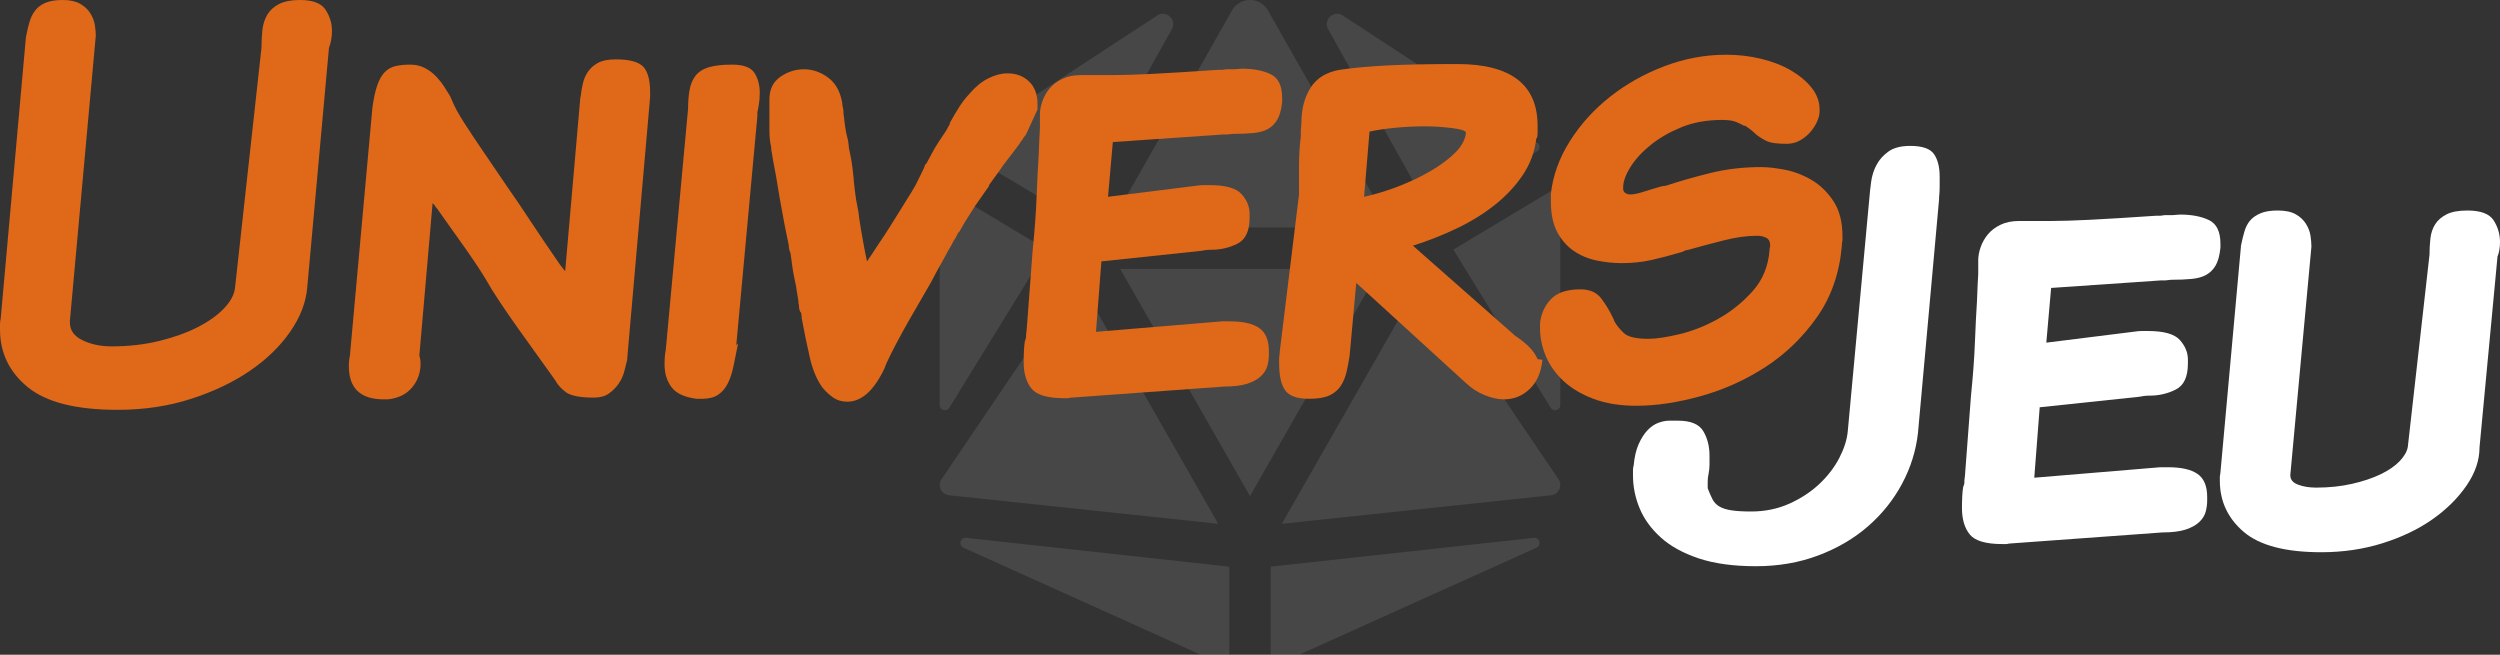
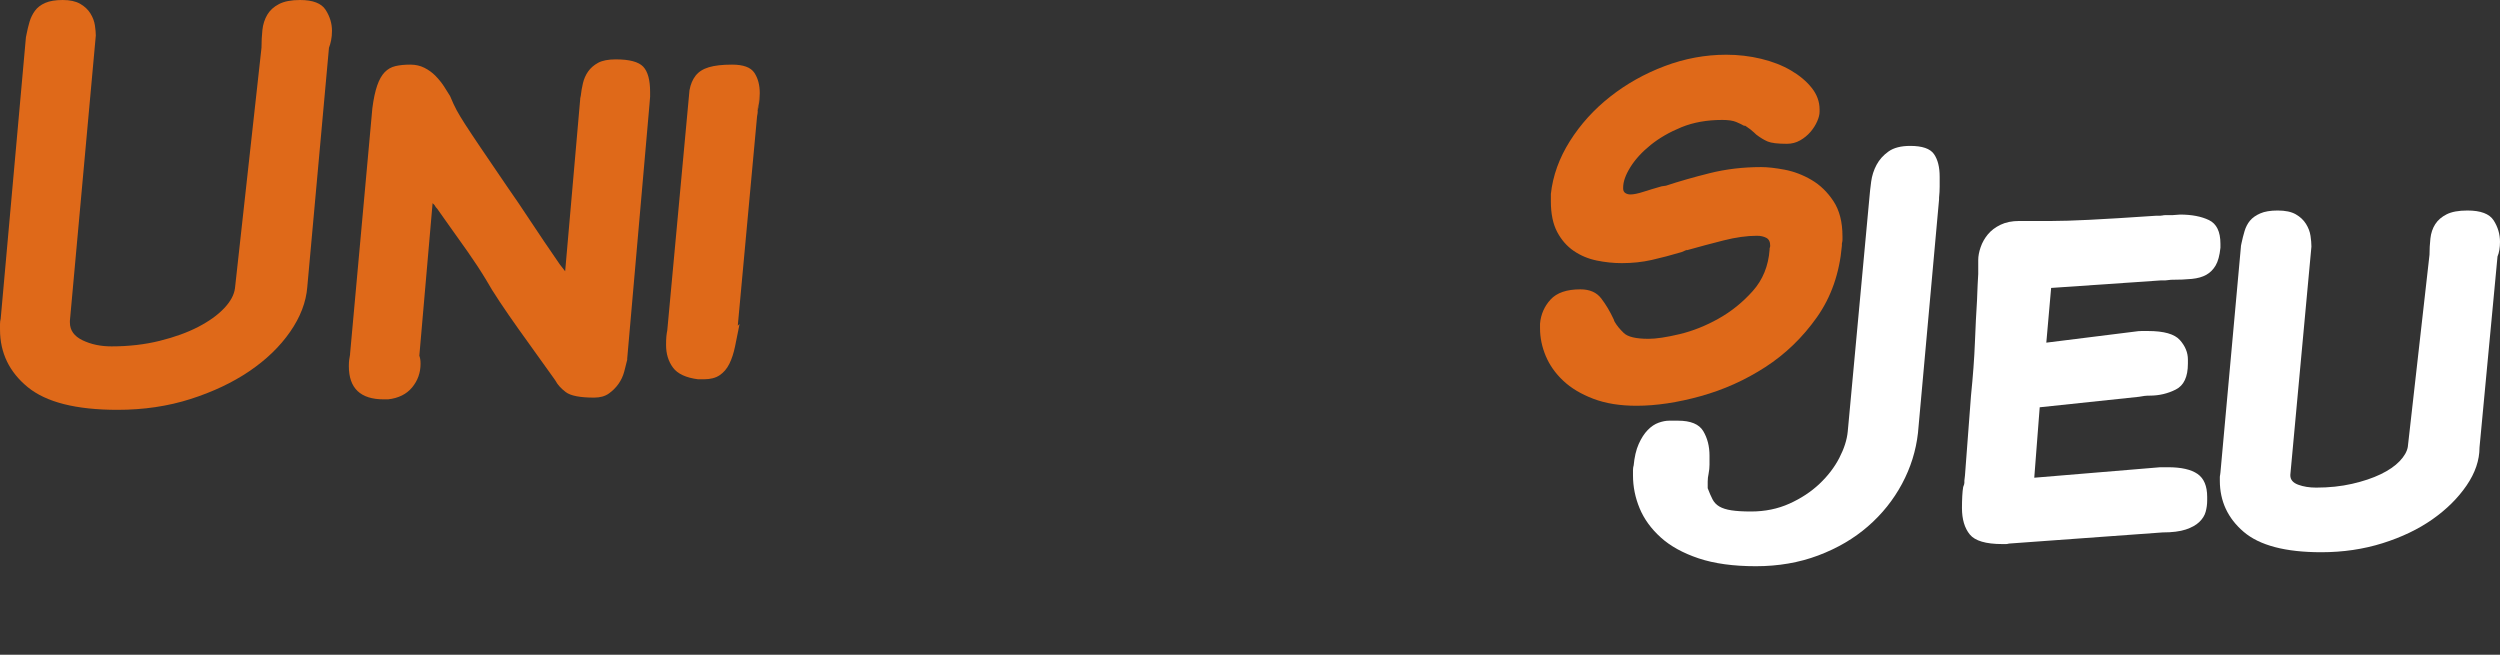
<svg xmlns="http://www.w3.org/2000/svg" width="100%" height="100%" viewBox="0 0 420 110" version="1.1" xml:space="preserve" style="fill-rule:evenodd;clip-rule:evenodd;stroke-linejoin:round;stroke-miterlimit:2;">
  <rect x="0" y="0" width="420" height="110" fill="#333333" stroke="none" />
  <g opacity="0.1">
    <clipPath id="_clip1">
-       <rect x="157.875" y="0" width="104.25" height="111.2" />
-     </clipPath>
+       </clipPath>
    <g clip-path="url(#_clip1)">
      <path d="M181.06,46.709l-22.925,33.857c-0.669,1.086 0.022,2.498 1.288,2.637l45.232,4.793l-23.595,-41.287Zm-21.576,21.799l16.352,-26.573l-16.645,-9.987c-0.58,-0.347 -1.316,0.07 -1.316,0.745l-0,35.361c-0,0.875 1.149,1.201 1.609,0.454Zm2.354,23.493l42.222,19.039c1.151,0.532 2.465,-0.311 2.465,-1.577l-0,-14.263l-44.209,-4.843c-0.966,-0.109 -1.353,1.214 -0.478,1.644Zm17.641,-55.987l17.359,-31.045c0.943,-1.533 -0.779,-3.312 -2.341,-2.419l-32.754,21.417c-0.537,0.352 -0.519,1.142 0.028,1.472l17.708,10.575Zm6.802,2.211l47.438,0l-20.759,-36.57c-0.68,-1.103 -1.82,-1.655 -2.96,-1.655c-1.14,0 -2.28,0.552 -2.96,1.655l-20.759,36.57Zm74.528,-6.277l-16.645,9.989l16.352,26.573c0.458,0.747 1.609,0.421 1.609,-0.456l0,-35.361c0,-0.675 -0.736,-1.092 -1.316,-0.745Zm-20.288,4.066l17.708,-10.577c0.549,-0.33 0.565,-1.121 0.028,-1.472l-32.754,-21.415c-1.562,-0.893 -3.284,0.886 -2.341,2.419l17.359,31.045Zm17.163,54.343l-44.209,4.841l0,14.263c0,1.268 1.314,2.109 2.465,1.577l42.222,-19.039c0.875,-0.428 0.488,-1.751 -0.478,-1.642Zm-18.744,-43.648l-23.593,41.287l45.232,-4.793c1.266,-0.141 1.957,-1.551 1.288,-2.637l-22.927,-33.857Zm-7.128,-1.534l-43.624,0l21.812,38.171l21.812,-38.171Z" style="fill:#fff;fill-rule:nonzero;" />
    </g>
  </g>
  <path d="M51.623,48.216l3.644,-40.196c0.135,-0.326 0.253,-0.734 0.354,-1.223c0.101,-0.489 0.152,-1.027 0.152,-1.614c0,-1.238 -0.354,-2.412 -1.063,-3.52c-0.708,-1.109 -2.142,-1.663 -4.302,-1.663c-1.484,0 -2.665,0.228 -3.542,0.685c-0.878,0.456 -1.536,1.059 -1.974,1.809c-0.439,0.75 -0.709,1.597 -0.81,2.543c-0.101,0.945 -0.152,1.939 -0.152,2.983l-4.454,40.391c-0.135,1.109 -0.742,2.234 -1.822,3.375c-1.079,1.141 -2.53,2.184 -4.352,3.129c-1.822,0.946 -3.981,1.728 -6.478,2.347c-2.497,0.62 -5.196,0.93 -8.098,0.93c-1.822,-0 -3.442,-0.343 -4.859,-1.027c-1.417,-0.685 -2.125,-1.679 -2.125,-2.983l-0,-0.294l4.352,-47.922c0,-0.457 -0.05,-1.027 -0.152,-1.712c-0.101,-0.684 -0.354,-1.353 -0.759,-2.005c-0.405,-0.652 -0.978,-1.189 -1.721,-1.613c-0.742,-0.424 -1.72,-0.636 -2.935,-0.636c-1.215,0 -2.193,0.163 -2.935,0.489c-0.743,0.326 -1.316,0.766 -1.721,1.32c-0.405,0.555 -0.709,1.174 -0.911,1.859c-0.203,0.684 -0.371,1.385 -0.506,2.102c-0,0.065 -0.017,0.147 -0.051,0.245c-0.034,0.098 -0.05,0.179 -0.05,0.244l-4.252,47.434l0,-0.098c-0.067,0.261 -0.101,0.554 -0.101,0.88l-0,0.88c-0,3.912 1.552,7.14 4.656,9.683c3.104,2.542 8.132,3.814 15.082,3.814c4.386,-0 8.469,-0.603 12.248,-1.809c3.779,-1.207 7.086,-2.772 9.92,-4.695c2.834,-1.923 5.111,-4.124 6.832,-6.601c1.721,-2.478 2.683,-4.988 2.885,-7.531Z" style="fill:#df6919;fill-rule:nonzero;" />
  <path d="M109.117,17.506c-0,-0.195 0.101,-1.075 0.101,-1.271l0,-0.782c0,-2.022 -0.388,-3.44 -1.164,-4.255c-0.776,-0.815 -2.311,-1.222 -4.606,-1.222c-1.282,-0 -2.277,0.195 -2.986,0.586c-0.708,0.392 -1.265,0.881 -1.67,1.468c-0.405,0.586 -0.691,1.238 -0.86,1.956c-0.169,0.717 -0.287,1.401 -0.354,2.053c-0,0.066 -0.017,0.147 -0.051,0.245c-0.034,0.098 -0.051,0.179 -0.051,0.244l0,0.098l-2.53,28.949c-0.135,-0.195 -0.776,-0.978 -0.911,-1.173c-1.89,-2.739 -3.543,-5.184 -4.96,-7.335c-1.417,-2.152 -2.699,-4.043 -3.846,-5.673c-1.957,-2.869 -3.476,-5.102 -4.555,-6.699c-1.08,-1.598 -1.924,-2.869 -2.531,-3.815c-0.607,-0.945 -1.08,-1.727 -1.417,-2.347c-0.337,-0.619 -0.709,-1.418 -1.113,-2.396c-0.27,-0.456 -0.608,-0.994 -1.013,-1.614c-0.405,-0.619 -0.877,-1.206 -1.417,-1.76c-0.54,-0.554 -1.164,-1.011 -1.872,-1.369c-0.709,-0.359 -1.502,-0.538 -2.379,-0.538c-0.945,-0 -1.771,0.081 -2.48,0.244c-0.709,0.163 -1.316,0.506 -1.822,1.027c-0.506,0.522 -0.928,1.272 -1.265,2.25c-0.338,0.978 -0.608,2.249 -0.81,3.814l-3.745,41.272l-0,0.098c-0.068,0.326 -0.118,0.635 -0.152,0.929c-0.034,0.293 -0.051,0.636 -0.051,1.027c0,3.716 1.957,5.574 5.871,5.574l0.709,0c1.754,-0.195 3.104,-0.863 4.049,-2.004c0.944,-1.142 1.417,-2.462 1.417,-3.961c-0,-0.326 -0.017,-0.587 -0.051,-0.783c-0.034,-0.195 -0.084,-0.391 -0.152,-0.587l2.227,-25.623l0.304,0.293c0.135,0.261 0.303,0.489 0.506,0.685c0.27,0.326 1.248,1.825 1.518,2.151c1.215,1.695 2.396,3.358 3.543,4.988c1.147,1.63 2.193,3.227 3.138,4.792c0.54,0.978 1.299,2.201 2.277,3.668c0.979,1.467 2.025,2.983 3.138,4.548c1.114,1.564 5.281,7.367 6.023,8.41l0.202,0.294c0.338,0.652 0.911,1.288 1.721,1.907c0.81,0.619 2.396,0.929 4.757,0.929c1.013,0 1.839,-0.228 2.48,-0.685c0.641,-0.456 1.181,-0.994 1.62,-1.613c0.439,-0.62 0.759,-1.304 0.962,-2.054c0.202,-0.75 0.371,-1.418 0.506,-2.005l-0,-0.196l3.745,-42.739Z" style="fill:#df6919;fill-rule:nonzero;" />
-   <path d="M127.235,19.56l0,-0.489c0,-0.261 0.034,-0.456 0.102,-0.587c-0,-0.13 0.017,-0.244 0.05,-0.342c0.034,-0.098 0.051,-0.212 0.051,-0.342c0.067,-0.326 0.118,-0.685 0.152,-1.076c0.034,-0.391 0.05,-0.75 0.05,-1.076c0,-1.369 -0.303,-2.51 -0.911,-3.423c-0.607,-0.913 -1.855,-1.369 -3.745,-1.369c-1.619,-0 -2.918,0.147 -3.897,0.44c-0.978,0.293 -1.721,0.766 -2.227,1.418c-0.506,0.652 -0.843,1.451 -1.012,2.396c-0.169,0.946 -0.253,2.038 -0.253,3.277l0,-0.098l-3.745,40.489c-0.068,0.326 -0.118,0.669 -0.152,1.027c-0.034,0.359 -0.051,0.832 -0.051,1.418c0,1.5 0.388,2.771 1.164,3.815c0.776,1.043 2.177,1.695 4.201,1.956l1.012,-0c1.08,-0 1.957,-0.229 2.632,-0.685c0.675,-0.456 1.215,-1.092 1.62,-1.907c0.405,-0.815 0.725,-1.793 0.961,-2.934c0.236,-1.141 0.489,-2.396 0.759,-3.765l-0.303,0.293l3.542,-38.436Z" style="fill:#df6919;fill-rule:nonzero;" />
-   <path d="M174.304,18.387l-0,-0.881c-0,-1.63 -0.473,-2.901 -1.418,-3.814c-0.944,-0.913 -2.159,-1.369 -3.644,-1.369c-1.012,-0 -2.075,0.277 -3.188,0.831c-1.113,0.554 -2.143,1.386 -3.087,2.494c-0.675,0.717 -1.266,1.467 -1.772,2.25c-0.506,0.782 -1.063,1.727 -1.67,2.836l0.101,-0c-0.135,0.195 -0.573,1.076 -0.708,1.271c-0.945,1.369 -1.653,2.478 -2.126,3.325c-0.472,0.848 -0.877,1.598 -1.214,2.25l-0,-0.098c-0.068,0.065 -0.169,0.228 -0.304,0.489c0.135,-0.13 0.067,0.065 -0.203,0.587c-0.27,0.521 -0.573,1.141 -0.911,1.858c-0.202,0.456 -0.556,1.092 -1.062,1.907c-0.507,0.815 -1.063,1.712 -1.671,2.69c-0.607,0.978 -1.248,2.005 -1.923,3.08c-0.675,1.076 -1.349,2.103 -2.024,3.081c-0.338,0.522 -0.658,1.011 -0.962,1.467c-0.303,0.457 -0.59,0.88 -0.86,1.272c-0.204,-0.913 -0.39,-1.842 -0.56,-2.788c-0.17,-0.945 -0.323,-1.809 -0.459,-2.591c-0.136,-0.783 -0.238,-1.435 -0.307,-1.956c-0.067,-0.522 -0.101,-0.815 -0.101,-0.881c-0.339,-1.695 -0.543,-2.901 -0.61,-3.618c-0.068,-0.718 -0.136,-1.337 -0.204,-1.859l-0,-0.195c-0.068,-0.587 -0.136,-1.206 -0.204,-1.858c-0.068,-0.652 -0.238,-1.63 -0.51,-2.934l0,0.097c-0.067,-0.326 -0.118,-0.7 -0.151,-1.124c-0.034,-0.424 -0.119,-0.864 -0.255,-1.321c-0.204,-0.782 -0.373,-1.858 -0.509,-3.227c-0.069,-0.261 -0.103,-0.652 -0.103,-1.174c-0.135,-0.652 -0.203,-1.075 -0.203,-1.271c-0.339,-1.891 -1.137,-3.293 -2.394,-4.205c-1.256,-0.913 -2.597,-1.37 -4.022,-1.37c-1.427,0 -2.751,0.424 -3.973,1.272c-1.222,0.847 -1.833,2.119 -1.833,3.814l-0,-0.196l-0,5.037c-0,1.206 0.067,2.103 0.202,2.69c0.068,0.26 0.102,0.489 0.102,0.684c-0,0.196 0.034,0.424 0.102,0.685c0.135,0.913 0.287,1.793 0.456,2.64c0.17,0.848 0.322,1.696 0.457,2.543c0.067,0.391 0.337,2.054 0.405,2.445c0.609,3.456 1.117,6.097 1.523,7.922c-0,0.457 0.101,0.913 0.304,1.369l0.202,1.467c0,0.131 0.017,0.261 0.051,0.392c0.033,0.13 0.05,0.26 0.05,0.391c0.069,0.521 0.171,1.108 0.305,1.76l0.304,1.467c0.069,0.457 0.339,2.152 0.407,2.543c-0,0.261 0.033,0.522 0.101,0.782c-0,0.522 0.102,0.913 0.305,1.174l0,-0.098c0.068,0.131 0.101,0.294 0.101,0.489c0,0.131 0.034,0.261 0.102,0.391l-0.102,-0.097c0.474,2.543 0.947,4.841 1.421,6.895c0.473,2.053 1.183,3.732 2.13,5.036c0.608,0.718 1.234,1.288 1.876,1.712c0.643,0.424 1.404,0.636 2.284,0.636c2.367,-0 4.429,-1.826 6.187,-5.477c0.203,-0.587 0.575,-1.418 1.116,-2.494c0.541,-1.076 1.166,-2.266 1.876,-3.57c0.711,-1.304 1.489,-2.673 2.335,-4.108c0.845,-1.434 1.674,-2.868 2.486,-4.303c0.337,-0.652 0.675,-1.287 1.014,-1.907c0.338,-0.619 0.676,-1.222 1.013,-1.809c0.271,-0.522 0.525,-0.995 0.761,-1.418c0.237,-0.424 0.491,-0.864 0.762,-1.321c0.203,-0.456 0.355,-0.733 0.456,-0.831c0.102,-0.098 0.322,-0.505 0.659,-1.222l0.102,-0c0.542,-0.978 0.981,-1.728 1.319,-2.25c0.338,-0.521 0.659,-1.027 0.963,-1.516c0.305,-0.489 0.643,-0.994 1.015,-1.516c0.372,-0.521 0.897,-1.271 1.572,-2.249c0.136,-0.131 0.187,-0.212 0.152,-0.245c-0.034,-0.032 0.018,-0.146 0.154,-0.342c0.27,-0.391 0.624,-0.88 1.064,-1.467c0.44,-0.587 0.829,-1.141 1.167,-1.663c0.947,-1.238 1.623,-2.119 2.029,-2.64c0.406,-0.522 0.711,-0.946 0.913,-1.272c0.067,-0.13 0.169,-0.26 0.305,-0.391c0.068,-0.195 0.27,-0.489 0.608,-0.88l1.928,-4.205Z" style="fill:#df6919;fill-rule:nonzero;" />
-   <path d="M213.173,59.561l-0,-0.587c-0,-1.826 -0.54,-3.113 -1.62,-3.863c-1.08,-0.75 -2.733,-1.125 -4.96,-1.125l-1.316,0l-21.155,1.761l0.914,-11.834l16.667,-1.761c0.338,-0.065 0.643,-0.114 0.914,-0.147c0.271,-0.032 0.576,-0.048 0.914,-0.048c1.559,-0 3.015,-0.343 4.37,-1.027c1.355,-0.685 2.033,-2.136 2.033,-4.352l-0,-0.685c-0,-1.174 -0.45,-2.266 -1.35,-3.276c-0.899,-1.011 -2.681,-1.516 -5.345,-1.516l-1.1,-0c-0.337,-0 -0.708,0.032 -1.113,0.097l-14.88,1.859l0.81,-9.194l18.524,-1.271l0.708,0c0.135,0 0.287,-0.016 0.456,-0.049c0.169,-0.032 0.32,-0.049 0.455,-0.049c1.35,0 2.514,-0.049 3.492,-0.146c0.979,-0.098 1.789,-0.326 2.43,-0.685c0.641,-0.359 1.164,-0.88 1.569,-1.565c0.405,-0.685 0.675,-1.679 0.809,-2.983l0,-0.684c0,-2.022 -0.641,-3.342 -1.923,-3.961c-1.282,-0.62 -2.901,-0.929 -4.858,-0.929c-0.203,-0 -1.114,0.097 -1.316,0.097l-1.215,0c-0.135,0 -0.27,0.017 -0.405,0.049c-0.135,0.033 -0.27,0.049 -0.405,0.049l-0.708,0c-4.791,0.326 -8.52,0.554 -11.185,0.685c-2.666,0.13 -4.775,0.195 -6.327,0.195l-5.466,0c-1.214,0 -2.26,0.212 -3.137,0.636c-0.878,0.424 -1.586,0.962 -2.126,1.614c-0.54,0.652 -0.945,1.369 -1.215,2.151c-0.27,0.783 -0.405,1.5 -0.405,2.152l0,2.347c0,0.326 -0.101,1.532 -0.101,1.858c0,0.392 -0.101,2.087 -0.101,2.543c-0.135,2.087 -0.253,4.45 -0.354,7.091c-0.102,2.64 -0.321,5.623 -0.658,8.949l-1.012,13.398c-0,0.131 -0.017,0.277 -0.051,0.44c-0.034,0.163 -0.051,0.31 -0.051,0.441l0,0.391c0,0.13 -0.067,0.358 -0.202,0.684c-0.068,0.392 -0.118,0.897 -0.152,1.516c-0.034,0.62 -0.051,1.288 -0.051,2.005c0,1.891 0.439,3.374 1.316,4.45c0.878,1.076 2.7,1.614 5.466,1.614l0.608,-0c0.135,-0 0.253,-0.016 0.354,-0.049c0.101,-0.033 0.219,-0.049 0.354,-0.049l25.609,-1.858c1.62,-0 2.919,-0.163 3.897,-0.489c0.979,-0.326 1.738,-0.75 2.278,-1.272c0.54,-0.521 0.894,-1.092 1.063,-1.711c0.168,-0.62 0.253,-1.255 0.253,-1.907Z" style="fill:#df6919;fill-rule:nonzero;" />
-   <path d="M237.365,41.272c2.496,-0.782 4.943,-1.744 7.338,-2.885c2.396,-1.141 4.538,-2.461 6.428,-3.961c1.889,-1.5 3.458,-3.179 4.706,-5.037c1.249,-1.858 2.008,-3.928 2.278,-6.21l0.101,-0c0.068,-0.261 0.101,-0.554 0.101,-0.88l0,-1.174c0,-6.911 -4.499,-10.367 -13.497,-10.367c-4.87,0 -8.845,0.082 -11.923,0.245c-3.078,0.163 -5.7,0.407 -7.866,0.733c-2.232,0.391 -3.856,1.402 -4.871,3.032c-1.014,1.63 -1.521,3.553 -1.521,5.77c-0,0.261 -0.102,1.174 -0.102,1.369l0,0.978c-0.202,1.63 -0.303,3.309 -0.303,5.037l-0,4.841l-0,-0.097l-3.236,26.406c-0,0.195 -0.018,0.391 -0.052,0.587c-0.035,0.195 -0.053,0.358 -0.053,0.489l0,0.88c0,2.086 0.338,3.602 1.013,4.548c0.674,0.945 1.99,1.418 3.947,1.418l0.203,-0c1.417,-0 2.53,-0.196 3.34,-0.587c0.81,-0.391 1.434,-0.929 1.873,-1.614c0.438,-0.685 0.759,-1.467 0.961,-2.347c0.203,-0.88 0.371,-1.777 0.506,-2.69l1.114,-12.225l18.321,16.724c0.945,0.913 2.007,1.614 3.188,2.103c1.181,0.489 2.278,0.733 3.29,0.733c1.687,0 3.138,-0.586 4.353,-1.76c1.214,-1.174 1.923,-2.804 2.125,-4.89l-0.81,-0.098c-0.337,-0.782 -0.843,-1.499 -1.518,-2.151c-0.675,-0.652 -1.417,-1.239 -2.227,-1.761l-17.207,-15.159Zm8.907,-18.973l0,0.097c-0.135,1.109 -0.742,2.201 -1.822,3.277c-1.08,1.076 -2.463,2.102 -4.15,3.08c-1.687,0.978 -3.509,1.842 -5.466,2.592c-1.957,0.75 -3.846,1.321 -5.668,1.712l0.911,-10.954c1.214,-0.261 2.648,-0.473 4.302,-0.636c1.653,-0.163 3.323,-0.244 5.01,-0.244c1.485,-0 3.003,0.098 4.555,0.293c1.552,0.196 2.328,0.457 2.328,0.783Z" style="fill:#df6919;fill-rule:nonzero;" />
+   <path d="M127.235,19.56l0,-0.489c0,-0.261 0.034,-0.456 0.102,-0.587c-0,-0.13 0.017,-0.244 0.05,-0.342c0.034,-0.098 0.051,-0.212 0.051,-0.342c0.067,-0.326 0.118,-0.685 0.152,-1.076c0.034,-0.391 0.05,-0.75 0.05,-1.076c0,-1.369 -0.303,-2.51 -0.911,-3.423c-0.607,-0.913 -1.855,-1.369 -3.745,-1.369c-1.619,-0 -2.918,0.147 -3.897,0.44c-0.978,0.293 -1.721,0.766 -2.227,1.418c-0.506,0.652 -0.843,1.451 -1.012,2.396l0,-0.098l-3.745,40.489c-0.068,0.326 -0.118,0.669 -0.152,1.027c-0.034,0.359 -0.051,0.832 -0.051,1.418c0,1.5 0.388,2.771 1.164,3.815c0.776,1.043 2.177,1.695 4.201,1.956l1.012,-0c1.08,-0 1.957,-0.229 2.632,-0.685c0.675,-0.456 1.215,-1.092 1.62,-1.907c0.405,-0.815 0.725,-1.793 0.961,-2.934c0.236,-1.141 0.489,-2.396 0.759,-3.765l-0.303,0.293l3.542,-38.436Z" style="fill:#df6919;fill-rule:nonzero;" />
  <path d="M309.434,41.076c0,-0.13 0.017,-0.26 0.051,-0.391c0.034,-0.13 0.051,-0.261 0.051,-0.391l-0,-0.587c-0,-2.412 -0.507,-4.385 -1.519,-5.917c-1.012,-1.532 -2.244,-2.722 -3.694,-3.57c-1.451,-0.847 -2.953,-1.418 -4.505,-1.711c-1.552,-0.293 -2.868,-0.44 -3.947,-0.44c-3.037,-0 -5.922,0.342 -8.655,1.027c-2.733,0.684 -5.179,1.385 -7.338,2.102c-0.068,0 -0.186,0.017 -0.355,0.049c-0.168,0.033 -0.286,0.049 -0.354,0.049c-1.147,0.326 -2.176,0.636 -3.087,0.929c-0.911,0.294 -1.637,0.441 -2.176,0.441c-0.338,-0 -0.625,-0.082 -0.861,-0.245c-0.236,-0.163 -0.354,-0.408 -0.354,-0.734l-0,-0.195c-0,-0.978 0.406,-2.119 1.218,-3.423c0.813,-1.304 1.947,-2.543 3.402,-3.717c1.455,-1.173 3.181,-2.167 5.178,-2.983c1.997,-0.815 4.281,-1.222 6.853,-1.222c1.015,-0 1.793,0.114 2.334,0.342c0.542,0.228 0.982,0.44 1.321,0.636l0.204,-0c0.609,0.391 1.117,0.782 1.523,1.174l0.304,0.293c0.677,0.522 1.32,0.913 1.929,1.174c0.61,0.26 1.692,0.391 3.249,0.391c0.813,-0 1.558,-0.196 2.235,-0.587c0.676,-0.391 1.252,-0.864 1.725,-1.418c0.474,-0.554 0.847,-1.141 1.117,-1.761c0.271,-0.619 0.406,-1.157 0.406,-1.613l0,-0.391c0,-1.304 -0.439,-2.511 -1.316,-3.619c-0.877,-1.108 -2.041,-2.086 -3.492,-2.934c-1.451,-0.848 -3.121,-1.5 -5.01,-1.956c-1.89,-0.457 -3.847,-0.685 -5.871,-0.685c-3.509,0 -6.951,0.636 -10.325,1.907c-3.374,1.272 -6.427,2.983 -9.16,5.135c-2.733,2.152 -4.994,4.645 -6.782,7.482c-1.788,2.836 -2.851,5.786 -3.189,8.851l0,1.271c0,2.087 0.355,3.798 1.063,5.135c0.709,1.336 1.637,2.396 2.784,3.178c1.147,0.783 2.429,1.321 3.846,1.614c1.417,0.293 2.834,0.44 4.251,0.44c1.755,0 3.425,-0.179 5.011,-0.538c1.586,-0.358 3.256,-0.799 5.01,-1.32c0.135,-0.065 0.776,-0.326 0.911,-0.391l-0.101,0.097c2.092,-0.586 4.167,-1.141 6.225,-1.662c2.058,-0.522 3.931,-0.783 5.618,-0.783c0.607,0 1.13,0.114 1.569,0.343c0.439,0.228 0.658,0.668 0.658,1.32c-0,0.13 -0.017,0.228 -0.051,0.293c-0.033,0.066 -0.05,0.131 -0.05,0.196l-0,0.196c-0.203,2.738 -1.147,5.053 -2.835,6.943c-1.687,1.891 -3.61,3.44 -5.769,4.646c-2.16,1.206 -4.336,2.07 -6.529,2.592c-2.193,0.521 -3.931,0.782 -5.213,0.782c-2.092,0 -3.475,-0.326 -4.15,-0.978c-0.675,-0.652 -1.181,-1.271 -1.518,-1.858c-0.068,-0.13 -0.101,-0.196 -0.101,-0.196c-0,-0.065 -0.034,-0.163 -0.102,-0.293c-0.607,-1.304 -1.299,-2.461 -2.075,-3.472c-0.776,-1.011 -1.94,-1.516 -3.492,-1.516c-2.294,0 -3.964,0.571 -5.01,1.712c-1.046,1.141 -1.637,2.493 -1.772,4.058l0,0.783c0,1.565 0.321,3.113 0.962,4.645c0.641,1.532 1.619,2.918 2.935,4.157c1.316,1.239 3.003,2.249 5.061,3.032c2.059,0.782 4.471,1.173 7.238,1.173c3.306,0 6.9,-0.538 10.78,-1.613c3.88,-1.076 7.507,-2.706 10.881,-4.891c3.374,-2.184 6.259,-4.971 8.655,-8.362c2.395,-3.39 3.795,-7.4 4.2,-12.029l0,-0.196Z" style="fill:#df6919;fill-rule:nonzero;" />
  <path d="M322.22,72.726l3.543,-39.218l-0,-0.293c0.067,-0.652 0.101,-1.272 0.101,-1.858l-0,-1.663c-0,-1.63 -0.32,-2.901 -0.96,-3.814c-0.639,-0.913 -1.968,-1.369 -3.987,-1.369c-1.548,-0 -2.76,0.309 -3.635,0.929c-0.875,0.619 -1.548,1.369 -2.019,2.249c-0.471,0.88 -0.773,1.826 -0.908,2.836c-0.135,1.011 -0.236,1.94 -0.304,2.788l-3.634,39.218c-0.134,1.369 -0.605,2.836 -1.413,4.401c-0.807,1.565 -1.918,3.015 -3.332,4.352c-1.413,1.337 -3.096,2.445 -5.049,3.325c-1.951,0.88 -4.105,1.321 -6.46,1.321c-1.347,-0 -2.441,-0.066 -3.282,-0.196c-0.841,-0.13 -1.513,-0.342 -2.018,-0.636c-0.505,-0.293 -0.893,-0.701 -1.163,-1.222c-0.269,-0.522 -0.537,-1.141 -0.806,-1.858l-0,-1.125c-0,-0.424 0.05,-0.864 0.151,-1.32c0.102,-0.522 0.152,-1.027 0.152,-1.516l0,-1.516c0,-1.565 -0.349,-2.934 -1.047,-4.108c-0.698,-1.174 -2.111,-1.76 -4.238,-1.76l-1.497,-0c-0.539,-0 -1.13,0.114 -1.771,0.342c-0.641,0.228 -1.248,0.636 -1.822,1.222c-0.573,0.587 -1.08,1.37 -1.518,2.348c-0.439,0.978 -0.726,2.216 -0.861,3.716l0,-0.098c-0.067,0.261 -0.101,0.522 -0.101,0.783l0,0.88c0,1.891 0.371,3.733 1.114,5.526c0.742,1.793 1.923,3.423 3.542,4.89c1.62,1.467 3.746,2.64 6.377,3.521c2.632,0.88 5.837,1.32 9.616,1.32c3.779,-0 7.271,-0.603 10.477,-1.809c3.205,-1.207 5.989,-2.837 8.351,-4.891c2.361,-2.053 4.268,-4.433 5.719,-7.139c1.45,-2.706 2.345,-5.558 2.682,-8.558Z" style="fill:#fff;fill-rule:nonzero;" />
  <path d="M370.806,84.071l0,-0.586c0,-1.826 -0.54,-3.114 -1.619,-3.864c-1.08,-0.749 -2.733,-1.124 -4.96,-1.124l-1.316,-0l-21.155,1.76l0.914,-11.834l16.667,-1.76c0.338,-0.065 0.643,-0.114 0.914,-0.147c0.271,-0.033 0.576,-0.049 0.914,-0.049c1.558,0 3.015,-0.342 4.37,-1.027c1.355,-0.684 2.032,-2.135 2.032,-4.352l0,-0.684c0,-1.174 -0.449,-2.266 -1.349,-3.277c-0.899,-1.01 -2.681,-1.516 -5.346,-1.516l-1.099,0c-0.337,0 -0.708,0.033 -1.113,0.098l-14.88,1.858l0.81,-9.193l18.523,-1.271l0.709,-0c0.135,-0 0.287,-0.017 0.456,-0.049c0.168,-0.033 0.32,-0.049 0.455,-0.049c1.35,-0 2.514,-0.049 3.492,-0.147c0.979,-0.098 1.788,-0.326 2.429,-0.685c0.642,-0.358 1.165,-0.88 1.569,-1.564c0.405,-0.685 0.675,-1.679 0.81,-2.983l0,-0.685c0,-2.021 -0.641,-3.341 -1.923,-3.961c-1.282,-0.619 -2.902,-0.929 -4.859,-0.929c-0.202,0 -1.113,0.098 -1.316,0.098l-1.214,-0c-0.135,-0 -0.27,0.016 -0.405,0.049c-0.135,0.032 -0.27,0.049 -0.405,0.049l-0.709,-0c-4.791,0.326 -8.519,0.554 -11.184,0.684c-2.666,0.131 -4.775,0.196 -6.327,0.196l-5.466,-0c-1.214,-0 -2.26,0.212 -3.138,0.636c-0.877,0.423 -1.585,0.961 -2.125,1.613c-0.54,0.652 -0.945,1.37 -1.215,2.152c-0.27,0.782 -0.405,1.5 -0.405,2.152l0,2.347c0,0.326 -0.101,1.532 -0.101,1.858c-0,0.391 -0.101,2.086 -0.101,2.543c-0.135,2.086 -0.253,4.45 -0.355,7.09c-0.101,2.641 -0.32,5.624 -0.658,8.949l-1.012,13.399c0,0.13 -0.017,0.277 -0.05,0.44c-0.034,0.163 -0.051,0.31 -0.051,0.44l0,0.391c0,0.131 -0.067,0.359 -0.202,0.685c-0.068,0.391 -0.118,0.896 -0.152,1.516c-0.034,0.619 -0.051,1.288 -0.051,2.005c0,1.891 0.439,3.374 1.316,4.45c0.877,1.076 2.699,1.613 5.466,1.613l0.607,0c0.135,0 0.253,-0.016 0.355,-0.048c0.101,-0.033 0.219,-0.049 0.354,-0.049l25.609,-1.859c1.619,0 2.918,-0.163 3.897,-0.489c0.978,-0.326 1.738,-0.749 2.277,-1.271c0.54,-0.522 0.895,-1.092 1.063,-1.712c0.169,-0.619 0.253,-1.255 0.253,-1.907Z" style="fill:#fff;fill-rule:nonzero;" />
  <path d="M416.558,75.171l3.024,-32.078c0.14,-0.326 0.244,-0.701 0.314,-1.125c0.069,-0.424 0.104,-0.864 0.104,-1.32c0,-1.304 -0.354,-2.51 -1.063,-3.619c-0.708,-1.108 -2.176,-1.663 -4.403,-1.663c-1.485,0 -2.649,0.212 -3.492,0.636c-0.844,0.424 -1.485,0.978 -1.923,1.663c-0.439,0.684 -0.709,1.483 -0.81,2.396c-0.101,0.913 -0.152,1.826 -0.152,2.738l-3.644,32.275c-0.135,0.782 -0.59,1.581 -1.366,2.396c-0.776,0.815 -1.839,1.548 -3.189,2.2c-1.349,0.652 -2.952,1.19 -4.808,1.614c-1.856,0.424 -3.863,0.636 -6.023,0.636c-1.147,-0 -2.159,-0.163 -3.036,-0.489c-0.877,-0.326 -1.316,-0.848 -1.316,-1.565l-0,-0.098l3.543,-38.338c-0,-0.521 -0.051,-1.125 -0.152,-1.809c-0.101,-0.685 -0.354,-1.353 -0.759,-2.005c-0.405,-0.652 -0.979,-1.19 -1.721,-1.614c-0.742,-0.424 -1.755,-0.636 -3.037,-0.636c-1.214,0 -2.193,0.163 -2.935,0.49c-0.742,0.326 -1.316,0.733 -1.721,1.222c-0.405,0.489 -0.708,1.076 -0.911,1.76c-0.202,0.685 -0.371,1.353 -0.506,2.005c-0,0.066 -0.017,0.147 -0.051,0.245c-0.033,0.098 -0.05,0.179 -0.05,0.244l-0,0.098l-3.442,37.947c0,0.13 -0.017,0.261 -0.05,0.391c-0.034,0.131 -0.051,0.261 -0.051,0.391l-0,0.587c-0,3.456 1.336,6.325 4.008,8.607c2.672,2.282 7.017,3.423 13.037,3.423c3.652,-0 7.085,-0.506 10.297,-1.516c3.213,-1.011 6.003,-2.348 8.37,-4.01c2.367,-1.663 4.278,-3.554 5.732,-5.673c1.455,-2.119 2.182,-4.254 2.182,-6.406Z" style="fill:#fff;fill-rule:nonzero;" />
</svg>